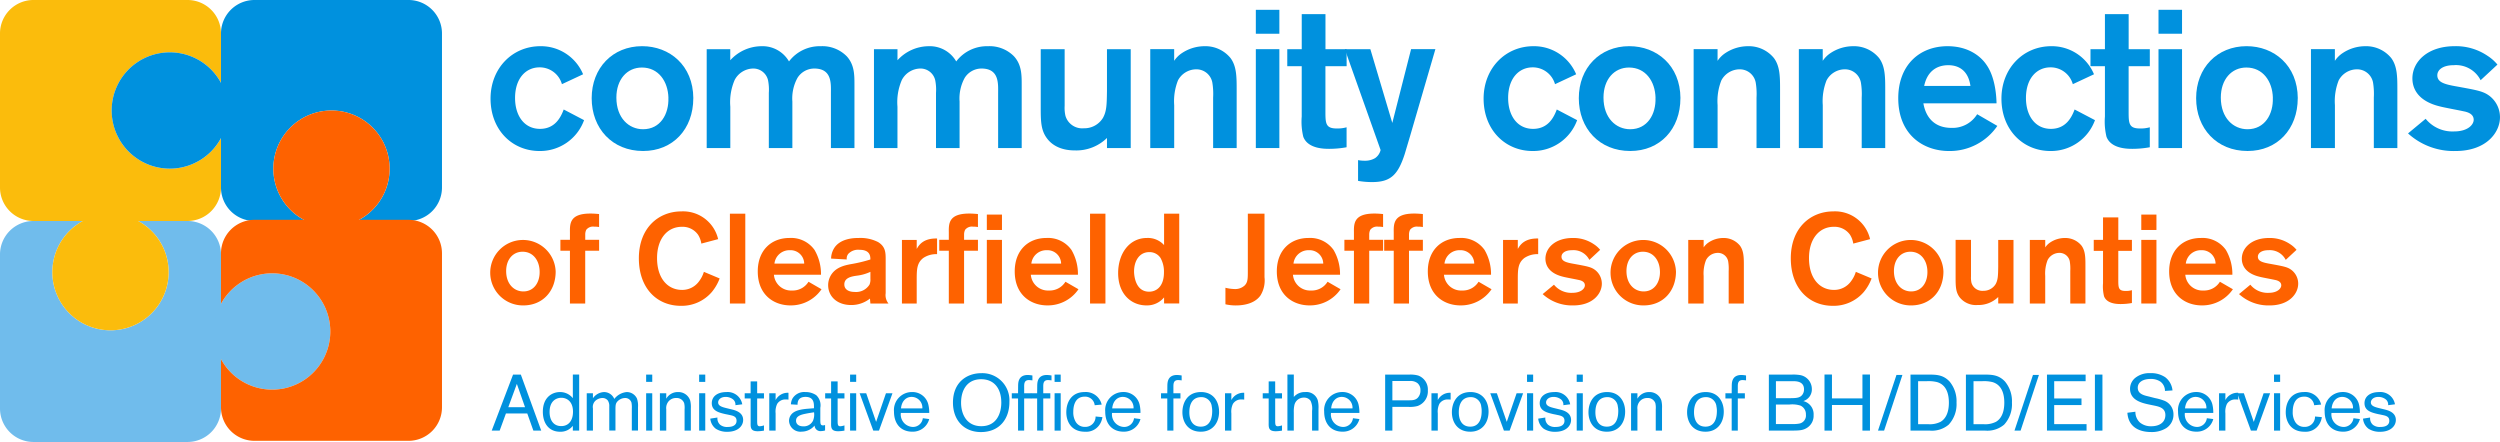
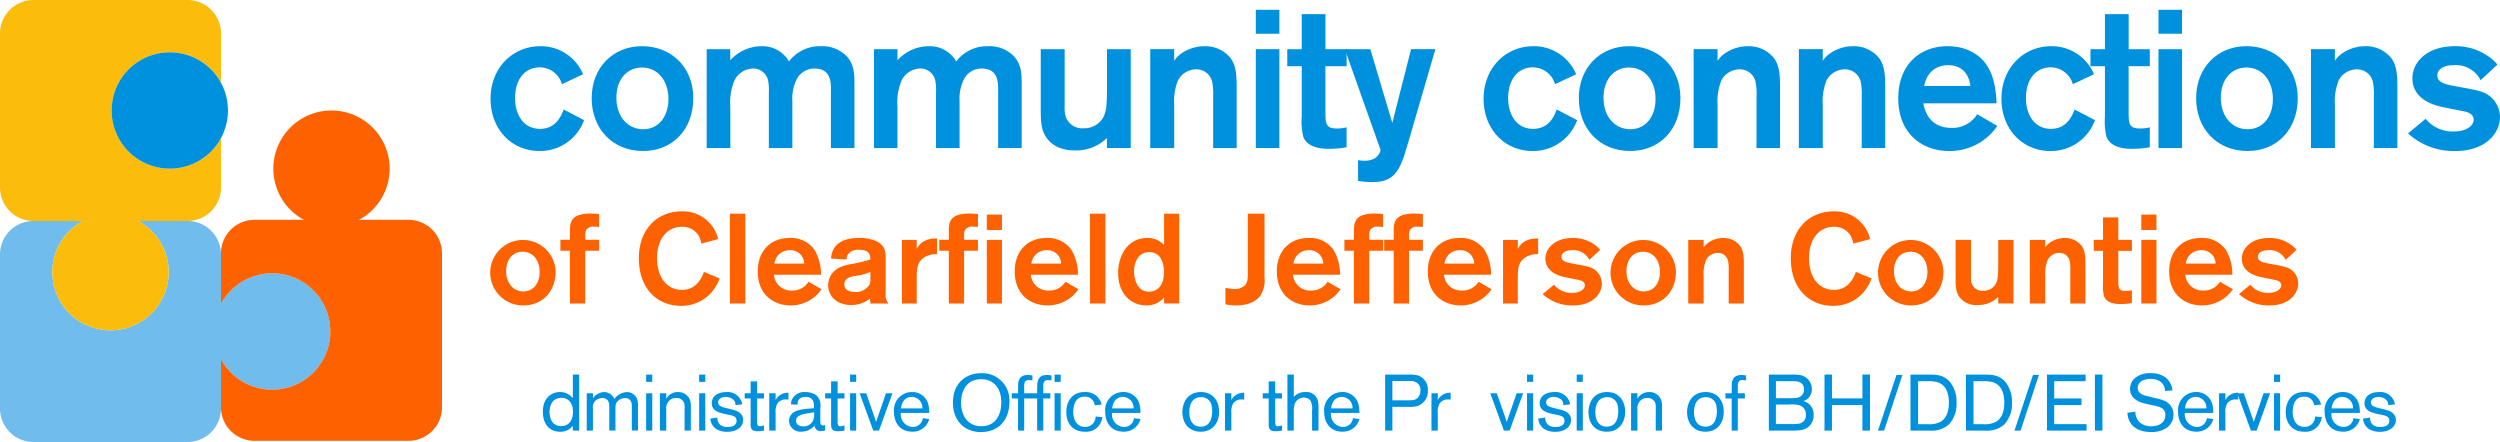
<svg xmlns="http://www.w3.org/2000/svg" width="509.154" height="90.014" viewBox="0 0 509.154 90.014">
  <g id="logo" transform="translate(-220.859 -190)">
    <g id="Group_1" data-name="Group 1" transform="translate(-22.141 -7)">
      <path id="Path_1" data-name="Path 1" d="M300.342,230.143V198.779a6.82,6.82,0,0,1,6.822-6.822h10.052a11.843,11.843,0,1,0,11.261,0h10.05a6.822,6.822,0,0,1,6.823,6.822v31.363a6.822,6.822,0,0,1-6.823,6.822H307.164a6.82,6.82,0,0,1-6.822-6.822" transform="translate(-57.342 50.05)" fill="#70bcec" />
      <path id="Path_2" data-name="Path 2" d="M327.881,210.537a11.844,11.844,0,1,1,11.843,11.843,11.844,11.844,0,0,1-11.843-11.843" transform="translate(-41.295 53.974)" fill="#70bcec" />
      <path id="Path_3" data-name="Path 3" d="M307.164,163.521h31.363a6.822,6.822,0,0,1,6.823,6.822v10.052a11.843,11.843,0,1,0,0,11.261v10.05a6.822,6.822,0,0,1-6.823,6.822H307.164a6.82,6.82,0,0,1-6.822-6.822V170.342a6.82,6.82,0,0,1,6.822-6.822" transform="translate(-57.342 33.479)" fill="#fbbc0c" />
      <path id="Path_4" data-name="Path 4" d="M307.077,202.9a11.843,11.843,0,1,1,11.843,11.843A11.844,11.844,0,0,1,307.077,202.9" transform="translate(-53.417 49.526)" fill="#fbbc0c" />
-       <path id="Path_5" data-name="Path 5" d="M328.779,201.706V170.342a6.821,6.821,0,0,1,6.821-6.822h31.363a6.821,6.821,0,0,1,6.823,6.822v31.363a6.821,6.821,0,0,1-6.823,6.822H356.451a11.843,11.843,0,1,0-10.338,0H335.6a6.821,6.821,0,0,1-6.821-6.822" transform="translate(-40.771 33.479)" fill="#0091de" />
      <path id="Path_6" data-name="Path 6" d="M314.71,182.1a11.844,11.844,0,1,1,11.843,11.843A11.844,11.844,0,0,1,314.71,182.1" transform="translate(-48.97 37.403)" fill="#0091de" />
      <path id="Path_7" data-name="Path 7" d="M335.6,191.808h31.363a6.823,6.823,0,0,1,6.823,6.822v31.363a6.823,6.823,0,0,1-6.823,6.823H335.6a6.823,6.823,0,0,1-6.821-6.823v-9.814a11.844,11.844,0,1,0,0-11.261V198.629a6.822,6.822,0,0,1,6.821-6.822" transform="translate(-40.771 49.962)" fill="#fe6200" />
      <path id="Path_8" data-name="Path 8" d="M335.514,189.584a11.843,11.843,0,1,1,11.843,11.843,11.843,11.843,0,0,1-11.843-11.843" transform="translate(-36.847 41.764)" fill="#fe6200" />
    </g>
    <g id="Group_4" data-name="Group 4">
      <path id="Path_61" data-name="Path 61" d="M347.766,361.094c.078,2.15-1.062,4.119-3.316,4.119-1.865,0-3.5-1.477-3.5-4.148,0-2.383,1.4-3.938,3.345-3.938,2.176,0,3.42,1.813,3.471,3.966m3.267.052a6.666,6.666,0,1,0-6.583,6.917C348.362,368.063,351.034,365.188,351.034,361.146Z" transform="translate(-17.007 -115.86)" fill="#fe6200" fill-rule="evenodd" />
      <path id="Path_62" data-name="Path 62" d="M350.555,360.169V357.94h-2.824v-1.062a2.2,2.2,0,0,1,.2-.959,1.743,1.743,0,0,1,1.635-.648,4.849,4.849,0,0,1,.984.078V352.7c-.57-.052-1.14-.1-1.762-.1-4.2,0-4.2,2.023-4.174,3.863v1.477h-1.943v2.228h1.943v10.754h3.112V360.169h2.824" transform="translate(-7.68 -119.108)" fill="#fe6200" />
      <path id="Path_63" data-name="Path 63" d="M361.468,364.759a6.039,6.039,0,0,1-.959,1.891,4.208,4.208,0,0,1-3.5,1.788c-2.876,0-5.078-2.306-5.078-6.479,0-3.912,2.072-6.373,5.055-6.373a3.852,3.852,0,0,1,3.287,1.606,4.611,4.611,0,0,1,.677,1.813l3.422-.907a7.327,7.327,0,0,0-7.464-5.651c-4.666,0-8.682,3.345-8.682,9.562,0,6.117,3.7,9.669,8.549,9.669a8.08,8.08,0,0,0,6.324-2.827,9.635,9.635,0,0,0,1.58-2.746l-3.212-1.347" transform="translate(2.745 -119.395)" fill="#fe6200" />
      <rect id="Rectangle_3" data-name="Rectangle 3" width="3.135" height="18.296" transform="translate(369.513 233.519)" fill="#fe6200" />
      <path id="Path_64" data-name="Path 64" d="M360.036,359.54a3.066,3.066,0,0,1,3.161-2.723,2.773,2.773,0,0,1,2.9,2.723h-6.062m6.943,3.7a3.78,3.78,0,0,1-3.368,1.787,3.5,3.5,0,0,1-3.679-3.212h9.588a9.714,9.714,0,0,0-1.321-5.055,5.853,5.853,0,0,0-5.106-2.435c-3.653,0-6.453,2.461-6.453,6.816,0,4.767,3.267,6.917,6.661,6.917a7.547,7.547,0,0,0,6.324-3.29Z" transform="translate(18.547 -115.86)" fill="#fe6200" fill-rule="evenodd" />
      <path id="Path_65" data-name="Path 65" d="M370.222,362.649a2.622,2.622,0,0,1-.181,1.166,3.207,3.207,0,0,1-3.031,1.5c-1.244,0-2.1-.518-2.1-1.529,0-1.373,1.477-1.632,2.591-1.787a9.03,9.03,0,0,0,2.72-.777v1.425m-4.819-3.941a1.543,1.543,0,0,1,.311-1.14,2.758,2.758,0,0,1,2.306-.829c2.153,0,2.2,1.321,2.2,1.969a29.422,29.422,0,0,1-4.016.958c-1.243.236-3.238.648-4.171,2.516a3.922,3.922,0,0,0-.415,1.762c0,2.228,1.762,4.041,4.689,4.041a6.1,6.1,0,0,0,3.834-1.321c0,.181.055.7.078,1.01H373.9a2.72,2.72,0,0,1-.57-2.1v-6.868c0-1.4-.029-2.617-1.554-3.549a7.88,7.88,0,0,0-3.889-.829c-.829,0-3.912,0-5.155,2.254a4.2,4.2,0,0,0-.518,1.943Z" transform="translate(27.906 -115.86)" fill="#fe6200" fill-rule="evenodd" />
      <path id="Path_66" data-name="Path 66" d="M366.84,354.653v12.956h3.008v-4.793c0-2.15.026-3.471,1.347-4.485a4.751,4.751,0,0,1,2.8-.777v-3.186c-2.9-.078-3.756,1.451-4.145,2.124v-1.839H366.84" transform="translate(37.709 -115.794)" fill="#fe6200" fill-rule="evenodd" />
      <path id="Path_67" data-name="Path 67" d="M377.359,360.169V357.94h-2.824v-1.062a2.2,2.2,0,0,1,.207-.959,1.738,1.738,0,0,1,1.632-.648,4.848,4.848,0,0,1,.984.078V352.7c-.57-.052-1.14-.1-1.762-.1-4.2,0-4.2,2.023-4.171,3.863v1.477h-1.946v2.228h1.946v10.754h3.109V360.169h2.824" transform="translate(42.671 -119.108)" fill="#fe6200" />
      <path id="Path_68" data-name="Path 68" d="M372.846,370.785h3.083V357.826h-3.083Zm0-14.977h3.083v-3.135h-3.083Z" transform="translate(48.992 -118.971)" fill="#fe6200" fill-rule="evenodd" />
      <path id="Path_69" data-name="Path 69" d="M378.211,359.54a3.066,3.066,0,0,1,3.161-2.723,2.773,2.773,0,0,1,2.9,2.723h-6.062m6.946,3.7a3.783,3.783,0,0,1-3.371,1.787,3.5,3.5,0,0,1-3.679-3.212H387.7a9.713,9.713,0,0,0-1.321-5.055,5.85,5.85,0,0,0-5.1-2.435c-3.656,0-6.453,2.461-6.453,6.816,0,4.767,3.264,6.917,6.658,6.917a7.544,7.544,0,0,0,6.324-3.29Z" transform="translate(52.694 -115.86)" fill="#fe6200" fill-rule="evenodd" />
      <rect id="Rectangle_4" data-name="Rectangle 4" width="3.135" height="18.296" transform="translate(442.859 233.519)" fill="#fe6200" />
      <path id="Path_70" data-name="Path 70" d="M391.469,364.507c.023,2.8-1.425,3.99-3.031,3.99-3.034,0-3.06-3.886-3.06-4.119,0-2.05,1.01-3.941,3.109-3.941a2.664,2.664,0,0,1,2.283,1.192,5.687,5.687,0,0,1,.7,2.878m.023-11.9v6.4a4.432,4.432,0,0,0-3.469-1.451c-3.707,0-5.886,3.29-5.886,7.153,0,4.274,2.671,6.58,5.757,6.58a4.48,4.48,0,0,0,3.6-1.632v1.244h3.086v-18.3Z" transform="translate(66.444 -119.091)" fill="#fe6200" fill-rule="evenodd" />
      <path id="Path_71" data-name="Path 71" d="M394.288,352.61V364.3c0,1.505,0,2.283-.648,2.93a2.814,2.814,0,0,1-2.1.725,8.211,8.211,0,0,1-1.813-.259v3.368a9.505,9.505,0,0,0,2.1.233c1.92,0,3.941-.492,5.029-2.021a5.836,5.836,0,0,0,.829-3.73V352.61h-3.4" transform="translate(80.706 -119.091)" fill="#fe6200" />
      <path id="Path_72" data-name="Path 72" d="M396.76,359.54a3.062,3.062,0,0,1,3.161-2.723,2.773,2.773,0,0,1,2.9,2.723H396.76m6.943,3.7a3.78,3.78,0,0,1-3.368,1.787,3.5,3.5,0,0,1-3.682-3.212h9.588a9.687,9.687,0,0,0-1.321-5.055,5.845,5.845,0,0,0-5.1-2.435c-3.653,0-6.453,2.461-6.453,6.816,0,4.767,3.267,6.917,6.661,6.917a7.539,7.539,0,0,0,6.321-3.29Z" transform="translate(87.532 -115.86)" fill="#fe6200" fill-rule="evenodd" />
      <path id="Path_73" data-name="Path 73" d="M406.024,360.169V357.94H403.2v-1.062a2.2,2.2,0,0,1,.207-.959,1.738,1.738,0,0,1,1.632-.648,4.848,4.848,0,0,1,.984.078V352.7c-.57-.052-1.14-.1-1.762-.1-4.2,0-4.2,2.023-4.174,3.863v1.477h-1.943v2.228h1.943v10.754H403.2V360.169h2.824" transform="translate(96.517 -119.108)" fill="#fe6200" />
      <path id="Path_74" data-name="Path 74" d="M408.839,360.169V357.94h-2.824v-1.062a2.2,2.2,0,0,1,.207-.959,1.738,1.738,0,0,1,1.632-.648,4.829,4.829,0,0,1,.984.078V352.7c-.57-.052-1.14-.1-1.762-.1-4.2,0-4.2,2.023-4.171,3.863v1.477h-1.946v2.228h1.946v10.754h3.109V360.169h2.824" transform="translate(101.805 -119.108)" fill="#fe6200" />
      <path id="Path_75" data-name="Path 75" d="M407.441,359.54a3.066,3.066,0,0,1,3.163-2.723,2.773,2.773,0,0,1,2.9,2.723h-6.065m6.946,3.7a3.781,3.781,0,0,1-3.368,1.787,3.494,3.494,0,0,1-3.679-3.212h9.585a9.713,9.713,0,0,0-1.321-5.055,5.845,5.845,0,0,0-5.1-2.435c-3.656,0-6.454,2.461-6.454,6.816,0,4.767,3.264,6.917,6.661,6.917a7.542,7.542,0,0,0,6.321-3.29Z" transform="translate(107.602 -115.86)" fill="#fe6200" fill-rule="evenodd" />
      <path id="Path_76" data-name="Path 76" d="M409.37,354.653v12.956h3.005v-4.793c0-2.15.029-3.471,1.35-4.485a4.751,4.751,0,0,1,2.8-.777v-3.186c-2.9-.078-3.756,1.451-4.148,2.124v-1.839H409.37" transform="translate(117.601 -115.794)" fill="#fe6200" fill-rule="evenodd" />
      <path id="Path_77" data-name="Path 77" d="M412.174,365.757a8.863,8.863,0,0,0,6.218,2.306c4.018,0,5.832-2.409,5.832-4.43a3.522,3.522,0,0,0-1.321-2.749c-.829-.645-1.58-.774-4.277-1.27-1.658-.285-2.617-.544-2.617-1.477,0-.674.673-1.321,2.15-1.321a3.615,3.615,0,0,1,3.523,1.972l2.2-2.049a5.668,5.668,0,0,0-1.321-1.166,7.369,7.369,0,0,0-4.277-1.243c-3.549,0-5.547,2.021-5.547,4.223,0,1.166.573,2.953,3.656,3.682.466.13,2.591.518,3.031.622.415.078,1.347.285,1.347,1.114,0,.648-.774,1.528-2.565,1.528a4.522,4.522,0,0,1-3.73-1.658l-2.306,1.917" transform="translate(122.868 -115.86)" fill="#fe6200" />
      <path id="Path_78" data-name="Path 78" d="M427.033,361.094c.078,2.15-1.062,4.119-3.319,4.119-1.865,0-3.5-1.477-3.5-4.148,0-2.383,1.4-3.938,3.345-3.938,2.173,0,3.42,1.813,3.471,3.966m3.264.052a6.664,6.664,0,1,0-6.583,6.917C427.628,368.063,430.3,365.188,430.3,361.146Z" transform="translate(131.892 -115.86)" fill="#fe6200" fill-rule="evenodd" />
      <path id="Path_79" data-name="Path 79" d="M422.473,367.675h3.137v-5.622a7.456,7.456,0,0,1,.492-3.241,2.72,2.72,0,0,1,2.383-1.451,2.118,2.118,0,0,1,2.124,1.736,9.161,9.161,0,0,1,.1,1.969v6.609H433.8v-7.619c0-1.684,0-3.083-.8-4.171a4.252,4.252,0,0,0-3.4-1.554,5.387,5.387,0,0,0-2.979.907,3.619,3.619,0,0,0-1.01,1.01v-1.528h-3.137v12.956" transform="translate(142.215 -115.86)" fill="#fe6200" fill-rule="evenodd" />
      <path id="Path_80" data-name="Path 80" d="M442.971,364.759a5.953,5.953,0,0,1-.956,1.891,4.212,4.212,0,0,1-3.5,1.788c-2.876,0-5.078-2.306-5.078-6.479,0-3.912,2.073-6.373,5.052-6.373a3.862,3.862,0,0,1,3.29,1.606,4.642,4.642,0,0,1,.674,1.813l3.422-.907a7.322,7.322,0,0,0-7.464-5.651c-4.666,0-8.682,3.345-8.682,9.562,0,6.117,3.708,9.669,8.552,9.669a8.084,8.084,0,0,0,6.324-2.827,9.632,9.632,0,0,0,1.58-2.746l-3.215-1.347" transform="translate(155.847 -119.395)" fill="#fe6200" />
      <path id="Path_81" data-name="Path 81" d="M445.956,361.094c.078,2.15-1.062,4.119-3.316,4.119-1.868,0-3.5-1.477-3.5-4.148,0-2.383,1.4-3.938,3.345-3.938,2.176,0,3.42,1.813,3.471,3.966m3.264.052a6.664,6.664,0,1,0-6.58,6.917C446.552,368.063,449.221,365.188,449.221,361.146Z" transform="translate(167.441 -115.86)" fill="#fe6200" fill-rule="evenodd" />
      <path id="Path_82" data-name="Path 82" d="M450.07,354.465v5.492c-.026,1.816-.052,2.645-.518,3.5a2.858,2.858,0,0,1-2.513,1.373,2.287,2.287,0,0,1-2.412-1.632,4.754,4.754,0,0,1-.1-1.3v-7.438h-3.135v7.49c0,1.943,0,3.161.881,4.275a4.254,4.254,0,0,0,3.6,1.5,5.745,5.745,0,0,0,4.2-1.632v1.321h3.109V354.465H450.07" transform="translate(177.748 -115.606)" fill="#fe6200" fill-rule="evenodd" />
      <path id="Path_83" data-name="Path 83" d="M446.641,367.675h3.138v-5.622a7.456,7.456,0,0,1,.492-3.241,2.72,2.72,0,0,1,2.383-1.451,2.119,2.119,0,0,1,2.127,1.736,9.434,9.434,0,0,1,.1,1.969v6.609h3.086v-7.619c0-1.684,0-3.083-.8-4.171a4.25,4.25,0,0,0-3.394-1.554,5.389,5.389,0,0,0-2.982.907,3.617,3.617,0,0,0-1.01,1.01v-1.528h-3.138v12.956" transform="translate(187.614 -115.86)" fill="#fe6200" fill-rule="evenodd" />
      <path id="Path_84" data-name="Path 84" d="M458.939,359.687v-2.228h-2.772v-4.588h-3.112v4.588h-1.891v2.228h1.891V366.3a8.413,8.413,0,0,0,.207,2.642c.6,1.58,2.772,1.58,3.422,1.58a12.728,12.728,0,0,0,2.254-.207V367.7a4.34,4.34,0,0,1-1.3.155c-1.474,0-1.474-.7-1.474-2.306v-5.858h2.772" transform="translate(196.11 -118.601)" fill="#fe6200" />
      <path id="Path_85" data-name="Path 85" d="M454.528,370.785h3.086V357.826h-3.086Zm0-14.977h3.086v-3.135h-3.086Z" transform="translate(202.429 -118.971)" fill="#fe6200" fill-rule="evenodd" />
      <path id="Path_86" data-name="Path 86" d="M459.893,359.54a3.07,3.07,0,0,1,3.163-2.723,2.773,2.773,0,0,1,2.9,2.723h-6.065m6.946,3.7a3.781,3.781,0,0,1-3.368,1.787,3.5,3.5,0,0,1-3.679-3.212h9.585a9.713,9.713,0,0,0-1.321-5.055,5.845,5.845,0,0,0-5.1-2.435c-3.656,0-6.454,2.461-6.454,6.816,0,4.767,3.264,6.917,6.661,6.917a7.543,7.543,0,0,0,6.321-3.29Z" transform="translate(206.132 -115.86)" fill="#fe6200" fill-rule="evenodd" />
      <path id="Path_87" data-name="Path 87" d="M461.444,365.757a8.875,8.875,0,0,0,6.22,2.306c4.015,0,5.829-2.409,5.829-4.43a3.513,3.513,0,0,0-1.321-2.749c-.829-.645-1.58-.774-4.274-1.27-1.658-.285-2.617-.544-2.617-1.477,0-.674.673-1.321,2.15-1.321a3.619,3.619,0,0,1,3.523,1.972l2.2-2.049a5.757,5.757,0,0,0-1.324-1.166,7.351,7.351,0,0,0-4.274-1.243c-3.549,0-5.544,2.021-5.544,4.223,0,1.166.567,2.953,3.653,3.682.466.13,2.591.518,3.031.622.415.078,1.347.285,1.347,1.114,0,.648-.777,1.528-2.565,1.528a4.522,4.522,0,0,1-3.73-1.658l-2.309,1.917" transform="translate(215.421 -115.86)" fill="#fe6200" />
    </g>
    <g id="Group_3" data-name="Group 3">
      <path id="Path_88" data-name="Path 88" d="M356.581,346.48a9.293,9.293,0,0,0-8.7-5.72c-5.72,0-10.15,4.51-10.15,10.673,0,6.364,4.39,10.673,9.988,10.673a9.521,9.521,0,0,0,9.061-6.284l-4.148-2.173c-.6,1.609-1.773,3.946-4.833,3.946-3.184,0-5.075-2.657-5.075-6.284,0-4.027,2.216-6.243,4.994-6.243a4.7,4.7,0,0,1,4.551,3.425l4.309-2.015" transform="translate(-16.967 -141.351)" fill="#0091de" />
      <path id="Path_89" data-name="Path 89" d="M360.516,351.272c.118,3.342-1.652,6.4-5.158,6.4-2.9,0-5.435-2.3-5.435-6.445,0-3.7,2.173-6.123,5.2-6.123,3.382,0,5.314,2.821,5.4,6.163m5.072.081c-.04-6.687-4.833-10.593-10.429-10.593-6,0-10.273,4.43-10.273,10.593s4.191,10.754,10.472,10.754C361.44,362.107,365.588,357.636,365.588,351.353Z" transform="translate(-3.531 -141.351)" fill="#0091de" fill-rule="evenodd" />
      <path id="Path_90" data-name="Path 90" d="M353.029,361.5h4.8v-8.417a11.424,11.424,0,0,1,.884-5.437,4.331,4.331,0,0,1,3.7-2.337,3.077,3.077,0,0,1,3.1,2.378,9.848,9.848,0,0,1,.161,2.579V361.5h4.793v-9.464a8.7,8.7,0,0,1,1.048-4.833,4.033,4.033,0,0,1,3.422-1.894c3.664,0,3.382,3.184,3.382,5.075V361.5h4.793V348.817c0-2.1.043-4.228-1.569-6a6.976,6.976,0,0,0-5.317-2.055,7.849,7.849,0,0,0-6.445,3.1,6.219,6.219,0,0,0-5.6-3.1,8.64,8.64,0,0,0-6.361,2.861v-2.257h-4.8V361.5" transform="translate(11.766 -141.351)" fill="#0091de" fill-rule="evenodd" />
      <path id="Path_91" data-name="Path 91" d="M364.859,361.5h4.79v-8.417a11.355,11.355,0,0,1,.889-5.437,4.324,4.324,0,0,1,3.7-2.337,3.074,3.074,0,0,1,3.1,2.378,9.855,9.855,0,0,1,.161,2.579V361.5H382.3v-9.464a8.7,8.7,0,0,1,1.048-4.833,4.033,4.033,0,0,1,3.422-1.894c3.667,0,3.382,3.184,3.382,5.075V361.5h4.8V348.817c0-2.1.04-4.228-1.572-6a6.976,6.976,0,0,0-5.317-2.055,7.854,7.854,0,0,0-6.445,3.1,6.216,6.216,0,0,0-5.6-3.1,8.651,8.651,0,0,0-6.364,2.861v-2.257h-4.79V361.5" transform="translate(33.988 -141.351)" fill="#0091de" fill-rule="evenodd" />
      <path id="Path_92" data-name="Path 92" d="M390.151,340.97v8.538c-.04,2.821-.081,4.11-.806,5.437a4.435,4.435,0,0,1-3.906,2.136,3.552,3.552,0,0,1-3.745-2.536,7.271,7.271,0,0,1-.164-2.015V340.97h-4.87v11.641c0,3.019,0,4.914,1.367,6.646.725.924,2.3,2.334,5.6,2.334a8.938,8.938,0,0,0,6.526-2.536v2.052h4.833V340.97h-4.833" transform="translate(56.156 -140.956)" fill="#0091de" fill-rule="evenodd" />
      <path id="Path_93" data-name="Path 93" d="M384.411,361.5h4.87v-8.739a11.512,11.512,0,0,1,.769-5.034,4.223,4.223,0,0,1,3.7-2.257,3.292,3.292,0,0,1,3.3,2.7,14.234,14.234,0,0,1,.161,3.06V361.5h4.793V349.663c0-2.619,0-4.8-1.249-6.485a6.594,6.594,0,0,0-5.276-2.418,8.376,8.376,0,0,0-4.631,1.41,5.625,5.625,0,0,0-1.572,1.572v-2.378h-4.87V361.5" transform="translate(70.716 -141.351)" fill="#0091de" fill-rule="evenodd" />
      <path id="Path_94" data-name="Path 94" d="M391.879,366.337h4.793V346.2h-4.793Zm0-23.278h4.793v-4.873h-4.793Z" transform="translate(84.745 -146.186)" fill="#0091de" fill-rule="evenodd" />
      <path id="Path_95" data-name="Path 95" d="M406.189,349.086v-3.463H401.88v-7.13h-4.833v7.13H394.1v3.463h2.942v10.27a13.082,13.082,0,0,0,.322,4.11c.927,2.455,4.309,2.455,5.316,2.455a19.786,19.786,0,0,0,3.5-.322v-4.067a6.731,6.731,0,0,1-2.015.242c-2.294,0-2.294-1.088-2.294-3.584v-9.1h4.309" transform="translate(88.926 -145.609)" fill="#0091de" />
      <path id="Path_96" data-name="Path 96" d="M411.668,340.97l-3.826,15.023-4.47-15.023h-5.2l7.288,20.541a2.781,2.781,0,0,1-1.128,1.652,3.973,3.973,0,0,1-2.173.524,6.671,6.671,0,0,1-1.29-.121v4.228a16.12,16.12,0,0,0,2.9.242c3.748,0,5.239-1.491,6.606-5.72l1.128-3.785,5.115-17.562h-4.954" transform="translate(96.575 -140.956)" fill="#0091de" />
      <path id="Path_97" data-name="Path 97" d="M426.843,346.48a9.293,9.293,0,0,0-8.7-5.72c-5.719,0-10.149,4.51-10.149,10.673,0,6.364,4.39,10.673,9.988,10.673a9.521,9.521,0,0,0,9.061-6.284L422.9,353.65c-.6,1.609-1.77,3.946-4.833,3.946-3.184,0-5.075-2.657-5.075-6.284,0-4.027,2.216-6.243,4.994-6.243a4.7,4.7,0,0,1,4.551,3.425l4.309-2.015" transform="translate(115.018 -141.351)" fill="#0091de" />
      <path id="Path_98" data-name="Path 98" d="M430.355,351.272c.121,3.342-1.649,6.4-5.155,6.4-2.9,0-5.437-2.3-5.437-6.445,0-3.7,2.176-6.123,5.2-6.123,3.385,0,5.317,2.821,5.4,6.163m5.075.081c-.04-6.687-4.833-10.593-10.432-10.593-6,0-10.27,4.43-10.27,10.593s4.191,10.754,10.472,10.754C431.282,362.107,435.43,357.636,435.43,351.353Z" transform="translate(127.666 -141.351)" fill="#0091de" fill-rule="evenodd" />
      <path id="Path_99" data-name="Path 99" d="M422.857,361.5h4.873v-8.739a11.551,11.551,0,0,1,.766-5.034,4.23,4.23,0,0,1,3.7-2.257,3.291,3.291,0,0,1,3.3,2.7,13.984,13.984,0,0,1,.164,3.06V361.5h4.793V349.663c0-2.619,0-4.8-1.249-6.485a6.6,6.6,0,0,0-5.276-2.418,8.369,8.369,0,0,0-4.631,1.41,5.625,5.625,0,0,0-1.572,1.572v-2.378h-4.873V361.5" transform="translate(142.936 -141.351)" fill="#0091de" fill-rule="evenodd" />
      <path id="Path_100" data-name="Path 100" d="M430.3,361.5h4.873v-8.739a11.552,11.552,0,0,1,.766-5.034,4.227,4.227,0,0,1,3.7-2.257,3.293,3.293,0,0,1,3.3,2.7,13.984,13.984,0,0,1,.164,3.06V361.5h4.79V349.663c0-2.619,0-4.8-1.249-6.485a6.594,6.594,0,0,0-5.276-2.418,8.367,8.367,0,0,0-4.629,1.41,5.624,5.624,0,0,0-1.572,1.572v-2.378H430.3V361.5" transform="translate(156.914 -141.351)" fill="#0091de" fill-rule="evenodd" />
      <path id="Path_101" data-name="Path 101" d="M442.609,348.857c.564-2.74,2.334-4.228,4.914-4.228,2.133,0,4.067,1.085,4.511,4.228h-9.424m10.794,5.757a5.883,5.883,0,0,1-5.236,2.781c-3.184,0-5.158-1.813-5.719-4.994h14.9c-.04-2.015-.4-5.518-2.055-7.855-.4-.6-2.616-3.785-7.933-3.785-5.679,0-10.028,3.828-10.028,10.593,0,7.412,5.075,10.754,10.351,10.754a11.719,11.719,0,0,0,9.827-5.115Z" transform="translate(170.129 -141.351)" fill="#0091de" fill-rule="evenodd" />
      <path id="Path_102" data-name="Path 102" d="M463.482,346.48a9.3,9.3,0,0,0-8.7-5.72c-5.719,0-10.15,4.51-10.15,10.673,0,6.364,4.39,10.673,9.985,10.673a9.522,9.522,0,0,0,9.064-6.284l-4.148-2.173c-.6,1.609-1.773,3.946-4.833,3.946-3.181,0-5.075-2.657-5.075-6.284,0-4.027,2.214-6.243,4.991-6.243a4.69,4.69,0,0,1,4.551,3.425l4.312-2.015" transform="translate(183.844 -141.351)" fill="#0091de" />
      <path id="Path_103" data-name="Path 103" d="M463.017,349.086v-3.463h-4.309v-7.13h-4.833v7.13h-2.942v3.463h2.942v10.27a13.082,13.082,0,0,0,.322,4.11c.927,2.455,4.309,2.455,5.317,2.455a19.811,19.811,0,0,0,3.5-.322v-4.067a6.734,6.734,0,0,1-2.012.242c-2.3,0-2.3-1.088-2.3-3.584v-9.1h4.309" transform="translate(195.676 -145.609)" fill="#0091de" />
      <path id="Path_104" data-name="Path 104" d="M455.746,366.337h4.793V346.2h-4.793Zm0-23.278h4.793v-4.873h-4.793Z" transform="translate(204.717 -146.186)" fill="#0091de" fill-rule="evenodd" />
      <path id="Path_105" data-name="Path 105" d="M474.033,351.272c.121,3.342-1.649,6.4-5.155,6.4-2.9,0-5.437-2.3-5.437-6.445,0-3.7,2.176-6.123,5.2-6.123,3.385,0,5.317,2.821,5.4,6.163m5.075.081c-.04-6.687-4.833-10.593-10.432-10.593-6,0-10.27,4.43-10.27,10.593s4.188,10.754,10.472,10.754C474.96,362.107,479.108,357.636,479.108,351.353Z" transform="translate(209.714 -141.351)" fill="#0091de" fill-rule="evenodd" />
      <path id="Path_106" data-name="Path 106" d="M466.535,361.5h4.873v-8.739a11.552,11.552,0,0,1,.766-5.034,4.227,4.227,0,0,1,3.7-2.257,3.3,3.3,0,0,1,3.3,2.7,14.472,14.472,0,0,1,.158,3.06V361.5h4.793V349.663c0-2.619,0-4.8-1.246-6.485a6.6,6.6,0,0,0-5.276-2.418,8.362,8.362,0,0,0-4.631,1.41,5.623,5.623,0,0,0-1.572,1.572v-2.378h-4.873V361.5" transform="translate(224.984 -141.351)" fill="#0091de" fill-rule="evenodd" />
      <path id="Path_107" data-name="Path 107" d="M473.4,358.523a13.789,13.789,0,0,0,9.666,3.584c6.243,0,9.061-3.745,9.061-6.888a5.474,5.474,0,0,0-2.052-4.269c-1.29-1.007-2.458-1.206-6.646-1.972-2.576-.443-4.067-.846-4.067-2.3,0-1.048,1.045-2.052,3.342-2.052a5.628,5.628,0,0,1,5.478,3.06l3.425-3.181a8.838,8.838,0,0,0-2.058-1.813,11.406,11.406,0,0,0-6.643-1.934c-5.518,0-8.618,3.143-8.618,6.566,0,1.813.887,4.591,5.679,5.72.722.2,4.027.806,4.712.967.642.121,2.093.443,2.093,1.73,0,1.007-1.209,2.378-3.987,2.378a7.03,7.03,0,0,1-5.8-2.576l-3.587,2.979" transform="translate(237.884 -141.351)" fill="#0091de" />
    </g>
    <g id="Group_5" data-name="Group 5" transform="translate(-16.467 -96.896)">
-       <path id="Path_108" data-name="Path 108" d="M340.845,369.663l1.745-4.751,1.666,4.751h-3.41m5.107,4.767h1.6L343.4,363.022h-1.583l-4.347,11.408h1.618l1.276-3.491h4.347Z" transform="translate(0 0.165)" fill="#0091de" fill-rule="evenodd" />
      <path id="Path_109" data-name="Path 109" d="M345.779,367.75c1.034.016,2.342.695,2.342,2.843,0,1.828-.921,2.926-2.393,2.926-1.648,0-2.374-1.308-2.374-2.877,0-2.31,1.438-2.907,2.425-2.891m2.31-4.735v4.816a3.3,3.3,0,0,0-2.633-1.244c-1.537,0-3.475,1.034-3.475,4.006,0,2.425,1.292,4.073,3.491,4.073a3.117,3.117,0,0,0,2.617-1.211v.985h1.292V363.015Z" transform="translate(5.902 0.156)" fill="#0091de" fill-rule="evenodd" />
      <path id="Path_110" data-name="Path 110" d="M345.855,364.805v7.61h1.262V367.89a1.722,1.722,0,0,1,.5-1.551,2.227,2.227,0,0,1,1.421-.565,1.358,1.358,0,0,1,1.115.517,2.02,2.02,0,0,1,.291,1.211v4.9h1.262v-4.267c0-.921.032-1.276.452-1.712a2.163,2.163,0,0,1,1.486-.646,1.31,1.31,0,0,1,1.325.953,5.032,5.032,0,0,1,.067,1.211v4.46h1.26v-4.767a4.516,4.516,0,0,0-.21-1.744A2.29,2.29,0,0,0,354,364.563a3.624,3.624,0,0,0-2.536,1.405,2.264,2.264,0,0,0-2.07-1.405,2.907,2.907,0,0,0-2.277,1.26v-1.018h-1.262" transform="translate(10.967 2.18)" fill="#0091de" fill-rule="evenodd" />
      <path id="Path_111" data-name="Path 111" d="M351.1,374.432h1.244v-7.612H351.1Zm0-9.922h1.244v-1.488H351.1Z" transform="translate(17.821 0.163)" fill="#0091de" fill-rule="evenodd" />
      <path id="Path_112" data-name="Path 112" d="M352.312,364.805v7.61h1.294v-4.347a2.109,2.109,0,0,1,.565-1.712,1.961,1.961,0,0,1,1.454-.581,1.613,1.613,0,0,1,1.631,1.05,4.155,4.155,0,0,1,.083,1.26v4.331h1.276v-4.541a5.678,5.678,0,0,0-.129-1.567,2.512,2.512,0,0,0-2.506-1.744,2.67,2.67,0,0,0-2.374,1.357v-1.115h-1.294" transform="translate(19.41 2.18)" fill="#0091de" fill-rule="evenodd" />
      <path id="Path_113" data-name="Path 113" d="M355.776,374.432h1.246v-7.612h-1.246Zm0-9.922h1.246v-1.488h-1.246Z" transform="translate(23.939 0.163)" fill="#0091de" fill-rule="evenodd" />
      <path id="Path_114" data-name="Path 114" d="M360.526,369.193c.921.175,1.583.339,1.583,1.211,0,.824-.662,1.26-1.793,1.26a2.244,2.244,0,0,1-1.534-.436,1.731,1.731,0,0,1-.565-1.486l-1.456.226a2.9,2.9,0,0,0,1.131,2.067,4.19,4.19,0,0,0,2.361.614c2.1,0,3.2-1.163,3.2-2.407,0-1.6-1.631-1.989-2.536-2.2l-.729-.178c-1-.242-1.828-.468-1.828-1.2,0-.517.5-1.115,1.5-1.115a2.385,2.385,0,0,1,1.472.452,1.355,1.355,0,0,1,.547,1.228l1.391-.178a3.015,3.015,0,0,0-3.265-2.49c-1.761,0-2.94.875-2.94,2.264,0,1.583,1.5,1.922,2.73,2.215l.727.145" transform="translate(25.225 2.187)" fill="#0091de" />
      <path id="Path_115" data-name="Path 115" d="M362.333,363.624h-1.327v2.409H359.8V367.1h1.211v4.945c-.016,1-.016,1.728,1.47,1.728a8.629,8.629,0,0,0,1.244-.129v-1.066a3.239,3.239,0,0,1-.84.178c-.547,0-.547-.388-.547-1.292V367.1h1.387v-1.066h-1.387v-2.409" transform="translate(29.193 0.952)" fill="#0091de" />
      <path id="Path_116" data-name="Path 116" d="M361.965,364.724v7.61h1.292v-3.521a3.627,3.627,0,0,1,.323-1.924,1.96,1.96,0,0,1,1.763-.9,5.02,5.02,0,0,1,.533.032v-1.391a2.774,2.774,0,0,0-2.619,1.488v-1.389h-1.292" transform="translate(32.031 2.261)" fill="#0091de" fill-rule="evenodd" />
      <path id="Path_117" data-name="Path 117" d="M368.8,368.684a3.343,3.343,0,0,1-.21,1.712,2.081,2.081,0,0,1-2.019,1.147c-.955,0-1.438-.517-1.438-1.131,0-.533.24-1.066,1.664-1.375.824-.178,1.5-.275,2-.353m-1.228-.729c-2.28.178-3.087.695-3.524,1.343a2.072,2.072,0,0,0-.339,1.147,2.318,2.318,0,0,0,2.587,2.181,3.427,3.427,0,0,0,2.617-1.244,1.179,1.179,0,0,0,1.327,1.131,3.011,3.011,0,0,0,.808-.129v-1.115a1.08,1.08,0,0,1-.42.081c-.533,0-.533-.372-.549-1.1v-2.474a2.811,2.811,0,0,0-.824-2.568,3.832,3.832,0,0,0-2.231-.646,2.782,2.782,0,0,0-2.635,1.357,2.912,2.912,0,0,0-.3,1.147l1.354.081c0-.4,0-1.6,1.634-1.6,1.712,0,1.712,1.325,1.712,2.116v.194Z" transform="translate(34.316 2.18)" fill="#0091de" fill-rule="evenodd" />
      <path id="Path_118" data-name="Path 118" d="M369.436,363.624h-1.327v2.409H366.9V367.1h1.211v4.945c-.016,1-.016,1.728,1.472,1.728a8.707,8.707,0,0,0,1.244-.129v-1.066a3.259,3.259,0,0,1-.84.178c-.549,0-.549-.388-.549-1.292V367.1h1.389v-1.066h-1.389v-2.409" transform="translate(38.481 0.952)" fill="#0091de" />
      <path id="Path_119" data-name="Path 119" d="M369.1,374.432h1.244v-7.612H369.1Zm0-9.922h1.244v-1.488H369.1Z" transform="translate(41.354 0.163)" fill="#0091de" fill-rule="evenodd" />
      <path id="Path_120" data-name="Path 120" d="M373.3,370.5l-2.021-5.833h-1.338l2.778,7.61h1.163l2.748-7.61h-1.325L373.3,370.5" transform="translate(42.459 2.317)" fill="#0091de" />
      <path id="Path_121" data-name="Path 121" d="M374.4,367.89c.145-1.534,1.066-2.342,2.167-2.342a2.192,2.192,0,0,1,2.181,2.342H374.4m4.444,2a2.015,2.015,0,0,1-2.021,1.779,2.54,2.54,0,0,1-2.455-2.861h5.785A6.9,6.9,0,0,0,380,367.26a3.315,3.315,0,0,0-3.344-2.7,3.664,3.664,0,0,0-3.685,3.974c0,2.57,1.47,4.1,3.733,4.1a3.451,3.451,0,0,0,3.441-2.568Z" transform="translate(46.426 2.18)" fill="#0091de" fill-rule="evenodd" />
      <path id="Path_122" data-name="Path 122" d="M388.021,368.794c.018,2.342-1,4.9-4.073,4.9-2.94,0-4.119-2.391-4.119-4.783,0-2.571,1.228-4.783,4.1-4.783,2.635,0,4.073,1.906,4.089,4.67m1.65-.016a5.518,5.518,0,0,0-5.739-5.882c-2.827,0-5.753,1.761-5.753,5.995,0,3.556,2.229,5.995,5.7,5.995C387.666,374.886,389.671,372.2,389.671,368.778Z" transform="translate(53.232 0)" fill="#0091de" fill-rule="evenodd" />
      <path id="Path_123" data-name="Path 123" d="M385.892,365.448c0-.6.016-1.357.969-1.357a6.427,6.427,0,0,1,.711.065v-1a6.446,6.446,0,0,0-.937-.1c-1.922,0-1.957,1.518-1.973,2.164l-.016,1.553H383.37v1.066h1.276v6.544h1.246V367.84h1.438v-1.066h-1.437v-1.327" transform="translate(60.017 0.21)" fill="#0091de" />
      <path id="Path_124" data-name="Path 124" d="M387.577,365.448c0-.6.016-1.357.971-1.357a6.427,6.427,0,0,1,.711.065v-1a6.448,6.448,0,0,0-.937-.1c-1.924,0-1.957,1.518-1.973,2.164l-.016,1.553h-1.278v1.066h1.278v6.544h1.244V367.84h1.44v-1.066h-1.44v-1.327" transform="translate(62.22 0.21)" fill="#0091de" />
      <path id="Path_125" data-name="Path 125" d="M387.148,374.432h1.244v-7.612h-1.244Zm0-9.922h1.244v-1.488h-1.244Z" transform="translate(64.957 0.163)" fill="#0091de" fill-rule="evenodd" />
      <path id="Path_126" data-name="Path 126" d="M394.145,369.54a2.072,2.072,0,0,1-2.151,2.116,2.115,2.115,0,0,1-1.89-1.018,3.749,3.749,0,0,1-.5-2.051c0-.681.1-3.087,2.31-3.087a1.949,1.949,0,0,1,2.051,1.745l1.424-.129a3.32,3.32,0,0,0-3.523-2.552c-2.536,0-3.683,1.954-3.683,4.121,0,1.874,1,3.957,3.8,3.957a3.264,3.264,0,0,0,3.12-1.68,3.73,3.73,0,0,0,.436-1.292l-1.389-.129" transform="translate(66.309 2.18)" fill="#0091de" />
      <path id="Path_127" data-name="Path 127" d="M393.041,367.89c.143-1.534,1.064-2.342,2.164-2.342a2.192,2.192,0,0,1,2.181,2.342h-4.345m4.442,2a2.013,2.013,0,0,1-2.019,1.779,2.542,2.542,0,0,1-2.457-2.861h5.787a6.9,6.9,0,0,0-.145-1.551,3.319,3.319,0,0,0-3.346-2.7,3.664,3.664,0,0,0-3.685,3.974c0,2.57,1.47,4.1,3.733,4.1a3.456,3.456,0,0,0,3.443-2.568Z" transform="translate(70.8 2.18)" fill="#0091de" fill-rule="evenodd" />
-       <path id="Path_128" data-name="Path 128" d="M399.064,365.448c0-.6.014-1.357.969-1.357a6.427,6.427,0,0,1,.711.065v-1a6.446,6.446,0,0,0-.937-.1c-1.924,0-1.957,1.518-1.973,2.164l-.016,1.553h-1.276v1.066h1.276v6.544h1.246V367.84H400.5v-1.066h-1.437v-1.327" transform="translate(77.24 0.21)" fill="#0091de" />
      <path id="Path_129" data-name="Path 129" d="M404.494,368.6c-.018.775-.18,3.007-2.328,3.007-1.664,0-2.326-1.324-2.326-2.924,0-1.747.692-3.087,2.423-3.087a2.11,2.11,0,0,1,2.151,1.938,4.669,4.669,0,0,1,.081,1.066m1.4,0c.018-2.084-1.147-4.038-3.667-4.038-2.958,0-3.8,2.407-3.8,4.1,0,2.005,1.117,3.976,3.75,3.976C404.508,372.642,405.883,370.913,405.9,368.6Z" transform="translate(79.708 2.18)" fill="#0091de" fill-rule="evenodd" />
      <path id="Path_130" data-name="Path 130" d="M402.19,364.724v7.61h1.292v-3.521a3.627,3.627,0,0,1,.323-1.924,1.961,1.961,0,0,1,1.761-.9,5.027,5.027,0,0,1,.535.032v-1.391a2.774,2.774,0,0,0-2.619,1.488v-1.389H402.19" transform="translate(84.624 2.261)" fill="#0091de" fill-rule="evenodd" />
      <path id="Path_131" data-name="Path 131" d="M408.055,363.624H406.73v2.409h-1.211V367.1h1.211v4.945c-.016,1-.016,1.728,1.472,1.728a8.707,8.707,0,0,0,1.244-.129v-1.066a3.275,3.275,0,0,1-.842.178c-.549,0-.549-.388-.549-1.292V367.1h1.391v-1.066h-1.391v-2.409" transform="translate(88.977 0.952)" fill="#0091de" />
      <path id="Path_132" data-name="Path 132" d="M407.7,374.439H409v-3.7a6.042,6.042,0,0,1,.1-1.389,1.947,1.947,0,0,1,1.973-1.631,1.572,1.572,0,0,1,1.341.646,3.717,3.717,0,0,1,.307,2.054v4.022h1.308v-4.428a6.047,6.047,0,0,0-.145-1.745,2.413,2.413,0,0,0-2.568-1.68,2.9,2.9,0,0,0-2.312,1v-4.573H407.7v11.424" transform="translate(91.823 0.156)" fill="#0091de" />
      <path id="Path_133" data-name="Path 133" d="M412.366,367.89c.143-1.534,1.066-2.342,2.164-2.342a2.191,2.191,0,0,1,2.18,2.342h-4.345m4.442,2a2.013,2.013,0,0,1-2.019,1.779,2.543,2.543,0,0,1-2.457-2.861h5.787a6.9,6.9,0,0,0-.145-1.551,3.318,3.318,0,0,0-3.346-2.7,3.666,3.666,0,0,0-3.685,3.974c0,2.57,1.472,4.1,3.734,4.1a3.454,3.454,0,0,0,3.443-2.568Z" transform="translate(96.067 2.18)" fill="#0091de" fill-rule="evenodd" />
      <path id="Path_134" data-name="Path 134" d="M417.793,364.33h3.523a2.288,2.288,0,0,1,1.6.436,1.821,1.821,0,0,1,.6,1.454,2.129,2.129,0,0,1-.549,1.521c-.517.517-1.115.517-1.987.517h-3.184V364.33m3.3,5.268a5.945,5.945,0,0,0,1.825-.178,3.157,3.157,0,0,0,2.1-3.168,3.03,3.03,0,0,0-1.957-3.037,5.864,5.864,0,0,0-1.809-.194h-4.929V374.43h1.47V369.6Z" transform="translate(103.103 0.165)" fill="#0091de" fill-rule="evenodd" />
      <path id="Path_135" data-name="Path 135" d="M420.41,364.724v7.61H421.7v-3.521a3.6,3.6,0,0,1,.323-1.924,1.958,1.958,0,0,1,1.761-.9,4.979,4.979,0,0,1,.533.032v-1.391a2.771,2.771,0,0,0-2.617,1.488v-1.389H420.41" transform="translate(108.447 2.261)" fill="#0091de" fill-rule="evenodd" />
-       <path id="Path_136" data-name="Path 136" d="M428.275,368.6c-.016.775-.178,3.007-2.328,3.007-1.664,0-2.326-1.324-2.326-2.924,0-1.747.695-3.087,2.425-3.087a2.107,2.107,0,0,1,2.148,1.938,4.413,4.413,0,0,1,.081,1.066m1.408,0c.014-2.084-1.149-4.038-3.669-4.038-2.958,0-3.8,2.407-3.8,4.1,0,2.005,1.115,3.976,3.75,3.976C428.291,372.642,429.664,370.913,429.682,368.6Z" transform="translate(110.807 2.18)" fill="#0091de" fill-rule="evenodd" />
-       <path id="Path_137" data-name="Path 137" d="M428.964,370.5l-2.019-5.833H425.6l2.781,7.61h1.165l2.746-7.61h-1.325l-2.005,5.833" transform="translate(115.235 2.317)" fill="#0091de" />
+       <path id="Path_137" data-name="Path 137" d="M428.964,370.5l-2.019-5.833H425.6l2.781,7.61h1.165l2.746-7.61h-1.325" transform="translate(115.235 2.317)" fill="#0091de" />
      <path id="Path_138" data-name="Path 138" d="M428.847,374.432h1.244v-7.612h-1.244Zm0-9.922h1.244v-1.488h-1.244Z" transform="translate(119.478 0.163)" fill="#0091de" fill-rule="evenodd" />
      <path id="Path_139" data-name="Path 139" d="M433.6,369.193c.923.175,1.585.339,1.585,1.211,0,.824-.662,1.26-1.793,1.26a2.247,2.247,0,0,1-1.537-.436,1.731,1.731,0,0,1-.565-1.486l-1.454.226a2.9,2.9,0,0,0,1.131,2.067,4.182,4.182,0,0,0,2.358.614c2.1,0,3.2-1.163,3.2-2.407,0-1.6-1.631-1.989-2.538-2.2l-.727-.178c-1-.242-1.825-.468-1.825-1.2,0-.517.5-1.115,1.5-1.115a2.37,2.37,0,0,1,1.47.452,1.349,1.349,0,0,1,.552,1.228l1.389-.178a3.014,3.014,0,0,0-3.265-2.49c-1.761,0-2.94.875-2.94,2.264,0,1.583,1.5,1.922,2.73,2.215l.727.145" transform="translate(120.766 2.187)" fill="#0091de" />
      <path id="Path_140" data-name="Path 140" d="M433.23,374.432h1.244v-7.612H433.23Zm0-9.922h1.244v-1.488H433.23Z" transform="translate(125.209 0.163)" fill="#0091de" fill-rule="evenodd" />
      <path id="Path_141" data-name="Path 141" d="M440.332,368.6c-.016.775-.178,3.007-2.326,3.007-1.666,0-2.328-1.324-2.328-2.924,0-1.747.695-3.087,2.423-3.087a2.107,2.107,0,0,1,2.151,1.938,4.413,4.413,0,0,1,.081,1.066m1.405,0c.016-2.084-1.147-4.038-3.669-4.038-2.956,0-3.8,2.407-3.8,4.1,0,2.005,1.117,3.976,3.75,3.976C440.348,372.642,441.723,370.913,441.737,368.6Z" transform="translate(126.568 2.18)" fill="#0091de" fill-rule="evenodd" />
      <path id="Path_142" data-name="Path 142" d="M438.029,364.805v7.61h1.295v-4.347a2.115,2.115,0,0,1,.563-1.712,1.969,1.969,0,0,1,1.456-.581,1.613,1.613,0,0,1,1.631,1.05,4.267,4.267,0,0,1,.081,1.26v4.331h1.278v-4.541a5.678,5.678,0,0,0-.129-1.567,2.513,2.513,0,0,0-2.506-1.744,2.672,2.672,0,0,0-2.374,1.357v-1.115h-1.295" transform="translate(131.483 2.18)" fill="#0091de" fill-rule="evenodd" />
      <path id="Path_143" data-name="Path 143" d="M449.035,368.6c-.018.775-.178,3.007-2.328,3.007-1.664,0-2.326-1.324-2.326-2.924,0-1.747.695-3.087,2.423-3.087a2.107,2.107,0,0,1,2.151,1.938,4.408,4.408,0,0,1,.081,1.066m1.405,0c.016-2.084-1.147-4.038-3.669-4.038-2.956,0-3.8,2.407-3.8,4.1,0,2.005,1.115,3.976,3.75,3.976C449.052,372.642,450.425,370.913,450.441,368.6Z" transform="translate(137.951 2.18)" fill="#0091de" fill-rule="evenodd" />
      <path id="Path_144" data-name="Path 144" d="M448.878,365.448c0-.6.014-1.357.969-1.357a6.426,6.426,0,0,1,.711.065v-1a6.448,6.448,0,0,0-.937-.1c-1.924,0-1.957,1.518-1.973,2.164l-.016,1.553h-1.276v1.066h1.276v6.544h1.246V367.84h1.438v-1.066h-1.438v-1.327" transform="translate(142.371 0.21)" fill="#0091de" />
      <path id="Path_145" data-name="Path 145" d="M454.424,369.114a5.5,5.5,0,0,1,2.213.226,1.919,1.919,0,0,1,1.1,1.828,1.664,1.664,0,0,1-1.327,1.825,6.347,6.347,0,0,1-1.405.1h-3.378v-3.976h2.8m.743-4.751c.614,0,2.183.032,2.183,1.664a1.826,1.826,0,0,1-.293,1.02c-.517.775-1.324.775-3.053.775h-2.377v-3.459ZM450.19,374.43h4.46c1.68-.016,2.471-.016,3.362-.6a2.892,2.892,0,0,0,1.292-2.552,2.744,2.744,0,0,0-2.1-2.861,2.491,2.491,0,0,0,1.744-2.474,2.891,2.891,0,0,0-2.522-2.843,8.61,8.61,0,0,0-1.535-.081h-4.7Z" transform="translate(147.384 0.165)" fill="#0091de" fill-rule="evenodd" />
      <path id="Path_146" data-name="Path 146" d="M462.828,374.439h1.534V363.015h-1.534v4.864H456.62v-4.864H455.1v11.424h1.518v-5.22h6.207v5.22" transform="translate(153.806 0.156)" fill="#0091de" />
      <path id="Path_147" data-name="Path 147" d="M463.589,363.05l-3.766,11.344h1.244L464.8,363.05h-1.212" transform="translate(159.978 0.201)" fill="#0091de" />
      <path id="Path_148" data-name="Path 148" d="M466.037,364.363a7.1,7.1,0,0,1,2.1.194c1.828.565,2.374,2.312,2.374,4.186,0,2.455-.967,3.491-1.726,3.911a4.878,4.878,0,0,1-2.522.468h-2.021v-8.759h1.8m-3.346,10.068h3.927a5.279,5.279,0,0,0,3.844-1.211,6.111,6.111,0,0,0,1.6-4.493,6.263,6.263,0,0,0-1.421-4.3c-1.327-1.405-2.764-1.405-4.38-1.405h-3.572Z" transform="translate(163.728 0.165)" fill="#0091de" fill-rule="evenodd" />
      <path id="Path_149" data-name="Path 149" d="M470.927,364.363a7.1,7.1,0,0,1,2.1.194c1.828.565,2.377,2.312,2.377,4.186,0,2.455-.969,3.491-1.728,3.911a4.873,4.873,0,0,1-2.522.468h-2.021v-8.759h1.8m-3.346,10.068h3.927a5.287,5.287,0,0,0,3.847-1.211,6.121,6.121,0,0,0,1.6-4.493,6.255,6.255,0,0,0-1.424-4.3c-1.324-1.405-2.762-1.405-4.38-1.405h-3.572Z" transform="translate(170.122 0.165)" fill="#0091de" fill-rule="evenodd" />
      <path id="Path_150" data-name="Path 150" d="M475.636,363.05l-3.766,11.344h1.244l3.734-11.344h-1.211" transform="translate(175.73 0.201)" fill="#0091de" />
      <path id="Path_151" data-name="Path 151" d="M481.768,369.227v-1.341h-5.559v-3.523h6.4v-1.341h-7.871V374.43H482.8v-1.324h-6.592v-3.879h5.559" transform="translate(179.478 0.165)" fill="#0091de" />
      <rect id="Rectangle_5" data-name="Rectangle 5" width="1.534" height="11.411" transform="translate(663.978 363.184)" fill="#0091de" />
      <path id="Path_152" data-name="Path 152" d="M487.409,369.521c1.115.226,2.164.582,2.164,1.908,0,1.486-1.228,2.277-2.845,2.277a3.494,3.494,0,0,1-2.342-.759,2.934,2.934,0,0,1-.921-2.2l-1.631.212c.256,3.764,3.8,3.925,4.832,3.925a5.576,5.576,0,0,0,3.1-.808,3.229,3.229,0,0,0,1.454-2.762,2.956,2.956,0,0,0-1.973-2.845,11.554,11.554,0,0,0-1.793-.5l-1.26-.323c-.988-.226-2.247-.517-2.247-1.779,0-1.228,1.214-1.793,2.584-1.793a3.426,3.426,0,0,1,2.037.549,2.34,2.34,0,0,1,.921,1.89l1.534-.1a3.826,3.826,0,0,0-1.47-2.681,5.1,5.1,0,0,0-3.069-.84,4.574,4.574,0,0,0-3.055.969,2.855,2.855,0,0,0-1.05,2.213c0,2.361,2.423,2.91,4.07,3.249l.955.194" transform="translate(188.758 0)" fill="#0091de" />
      <path id="Path_153" data-name="Path 153" d="M487.727,367.89c.145-1.534,1.068-2.342,2.167-2.342a2.195,2.195,0,0,1,2.183,2.342h-4.35m4.444,2a2.015,2.015,0,0,1-2.019,1.779,2.542,2.542,0,0,1-2.458-2.861h5.787a6.911,6.911,0,0,0-.145-1.551,3.318,3.318,0,0,0-3.346-2.7,3.666,3.666,0,0,0-3.685,3.974c0,2.57,1.47,4.1,3.734,4.1a3.454,3.454,0,0,0,3.443-2.568Z" transform="translate(194.605 2.18)" fill="#0091de" fill-rule="evenodd" />
      <path id="Path_154" data-name="Path 154" d="M489.924,364.724v7.61h1.292v-3.521a3.626,3.626,0,0,1,.323-1.924,1.961,1.961,0,0,1,1.761-.9,5.027,5.027,0,0,1,.535.032v-1.391a2.774,2.774,0,0,0-2.619,1.488v-1.389h-1.292" transform="translate(199.335 2.261)" fill="#0091de" fill-rule="evenodd" />
      <path id="Path_155" data-name="Path 155" d="M494.894,370.5l-2.019-5.833h-1.343l2.781,7.61h1.163l2.748-7.61H496.9l-2,5.833" transform="translate(201.438 2.317)" fill="#0091de" />
      <path id="Path_156" data-name="Path 156" d="M494.777,374.432h1.244v-7.612h-1.244Zm0-9.922h1.244v-1.488h-1.244Z" transform="translate(205.68 0.163)" fill="#0091de" fill-rule="evenodd" />
      <path id="Path_157" data-name="Path 157" d="M501.774,369.54a2.07,2.07,0,0,1-2.151,2.116,2.115,2.115,0,0,1-1.89-1.018,3.729,3.729,0,0,1-.5-2.051c0-.681.1-3.087,2.31-3.087a1.954,1.954,0,0,1,2.054,1.745l1.421-.129a3.321,3.321,0,0,0-3.523-2.552c-2.536,0-3.683,1.954-3.683,4.121,0,1.874,1,3.957,3.8,3.957a3.263,3.263,0,0,0,3.117-1.68,3.731,3.731,0,0,0,.436-1.292l-1.389-.129" transform="translate(207.032 2.18)" fill="#0091de" />
      <path id="Path_158" data-name="Path 158" d="M500.667,367.89c.145-1.534,1.068-2.342,2.167-2.342a2.192,2.192,0,0,1,2.181,2.342h-4.347m4.447,2a2.017,2.017,0,0,1-2.021,1.779,2.54,2.54,0,0,1-2.457-2.861h5.785a7.008,7.008,0,0,0-.143-1.551,3.318,3.318,0,0,0-3.346-2.7,3.666,3.666,0,0,0-3.685,3.974c0,2.57,1.47,4.1,3.734,4.1a3.448,3.448,0,0,0,3.441-2.568Z" transform="translate(211.523 2.18)" fill="#0091de" fill-rule="evenodd" />
      <path id="Path_159" data-name="Path 159" d="M506.4,369.193c.921.175,1.583.339,1.583,1.211,0,.824-.662,1.26-1.8,1.26a2.245,2.245,0,0,1-1.535-.436,1.741,1.741,0,0,1-.568-1.486l-1.451.226a2.9,2.9,0,0,0,1.131,2.067,4.182,4.182,0,0,0,2.358.614c2.1,0,3.2-1.163,3.2-2.407,0-1.6-1.631-1.989-2.536-2.2l-.729-.178c-1-.242-1.825-.468-1.825-1.2,0-.517.5-1.115,1.5-1.115a2.381,2.381,0,0,1,1.472.452,1.352,1.352,0,0,1,.549,1.228l1.389-.178a3.013,3.013,0,0,0-3.263-2.49c-1.763,0-2.942.875-2.942,2.264,0,1.583,1.5,1.922,2.73,2.215l.729.145" transform="translate(215.952 2.187)" fill="#0091de" />
    </g>
  </g>
</svg>